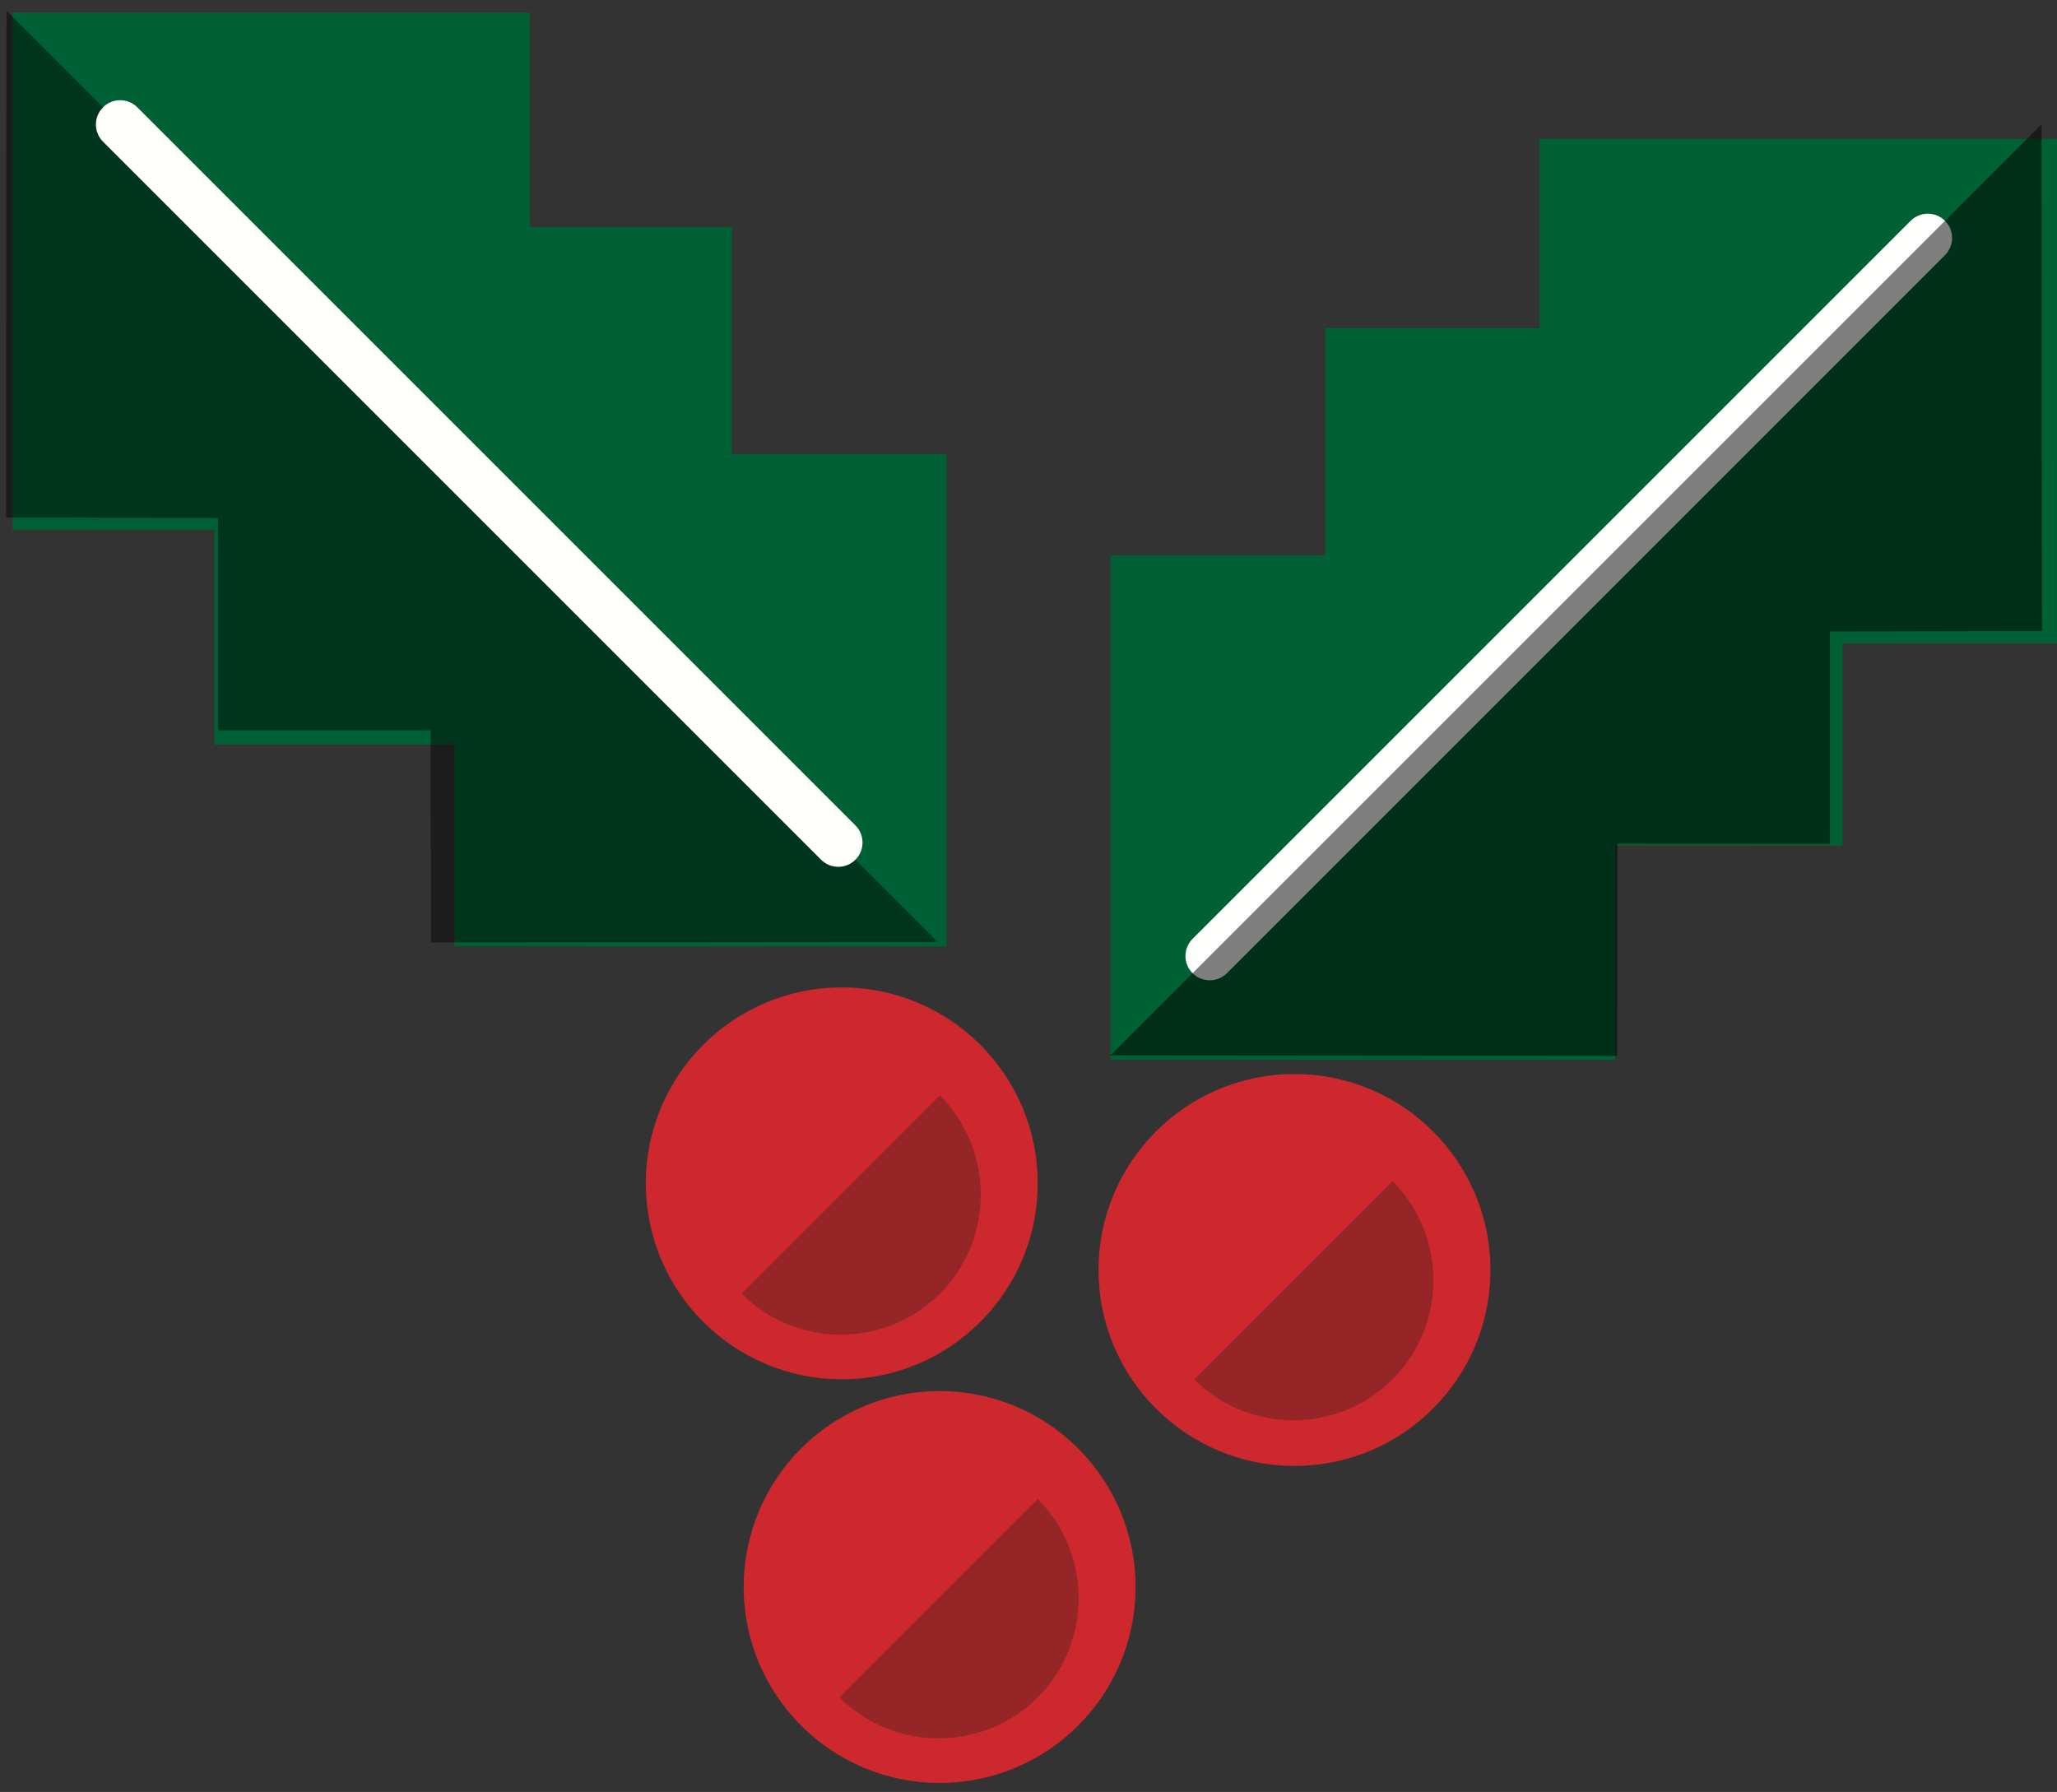
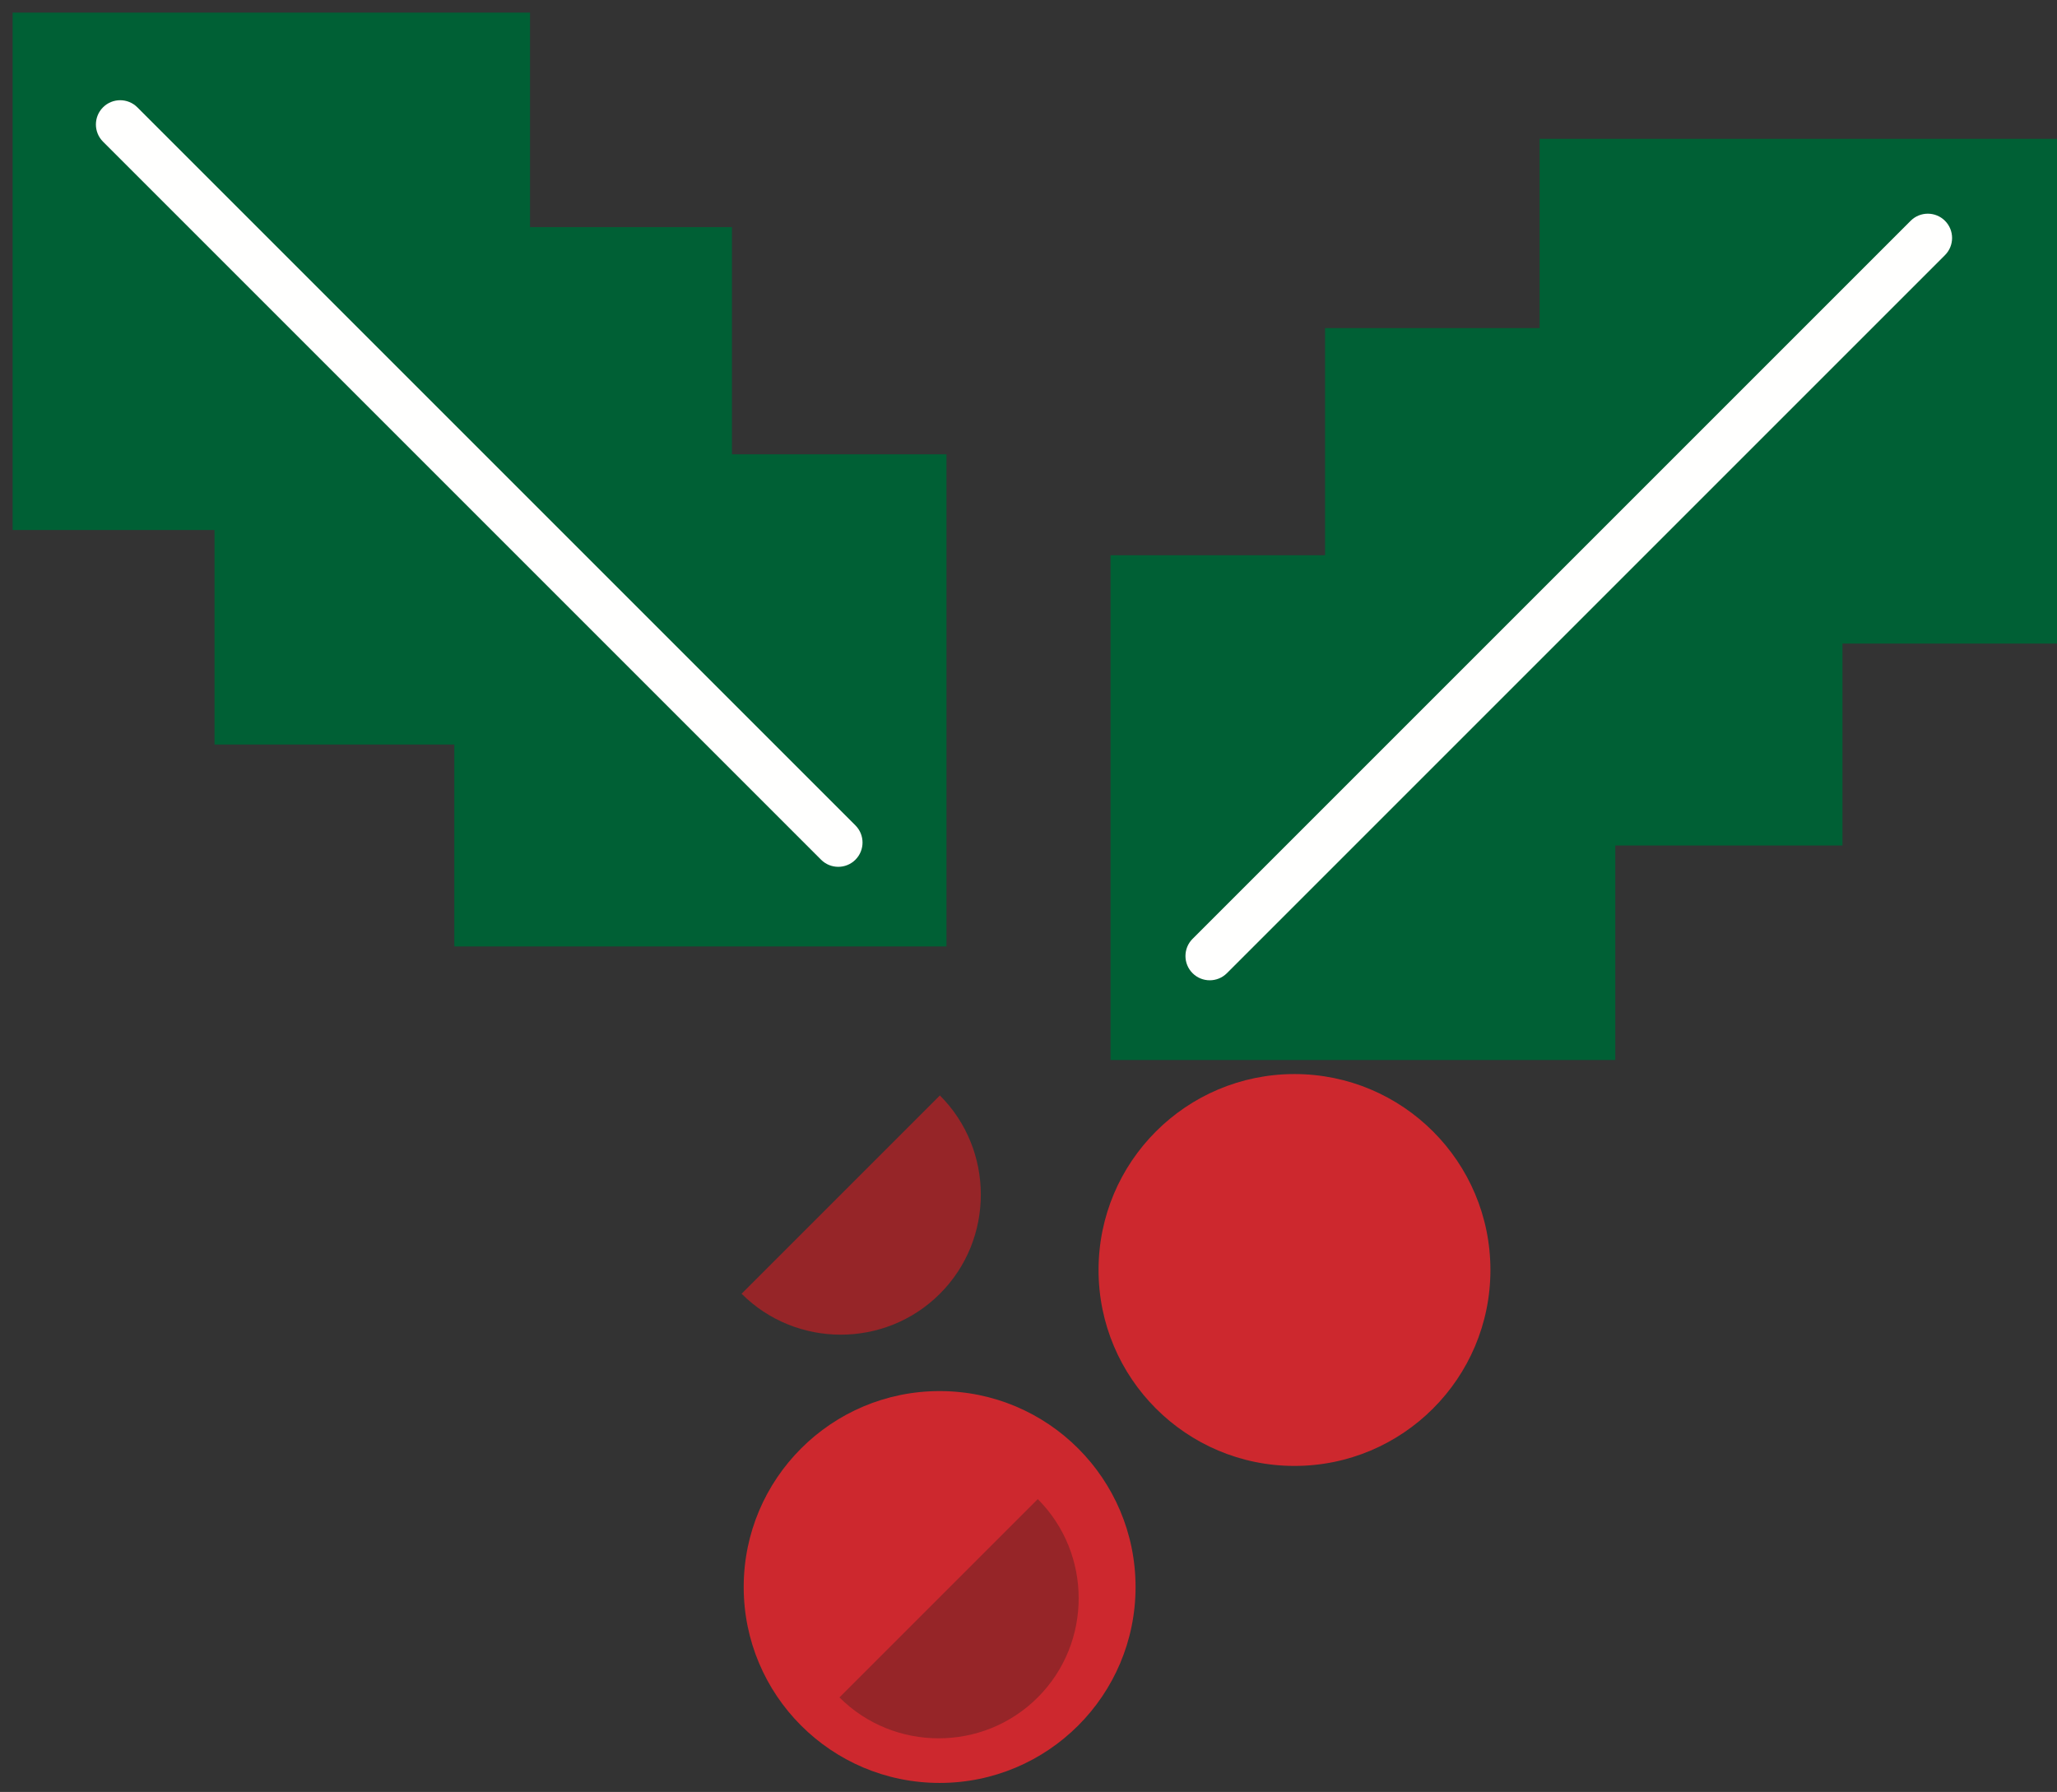
<svg xmlns="http://www.w3.org/2000/svg" width="163px" height="142px" viewBox="0 0 163 142" version="1.1">
  <rect x="0" y="0" width="163" height="142" fill="#333333" stroke="none" />
  <title>1</title>
  <desc>Created with Sketch.</desc>
  <g id="Page-1" stroke="none" stroke-width="1" fill="none" fill-rule="evenodd">
    <g id="Artboard" transform="translate(-85, -99)">
      <g id="1" transform="translate(85, 99)">
        <polyline id="Fill-23" fill="#006035" points="42 18 42 1 1 1 1 42 17 42 17 59 36 59 36 75 75 75 75 36 58 36 58 18 42 18" />
-         <polygon id="Fill-24" fill="#000000" opacity="0.45" points="34.143 74.68 34.125 57.865 17.282 57.874 17.278 41.045 0.479 41.011 0.513 0.855 74.301 74.644" />
        <path d="M66.424,68.69 C65.932,68.69 65.44,68.503 65.064,68.127 L8.163,11.226 C7.412,10.474 7.412,9.257 8.163,8.505 C8.914,7.754 10.132,7.754 10.883,8.505 L67.785,65.407 C68.536,66.158 68.536,67.376 67.785,68.127 C67.409,68.503 66.917,68.69 66.424,68.69" id="Fill-25" fill="#FFFFFE" />
        <polyline id="Fill-26" fill="#006035" points="122 26 122 11 163 11 163 51 146 51 146 67 128 67 128 84 88 84 88 44 105 44 105 26 122 26" />
        <path d="M95.862,77.682 C95.369,77.682 94.877,77.495 94.501,77.119 C93.75,76.368 93.75,75.15 94.501,74.398 L151.403,17.497 C152.154,16.746 153.372,16.746 154.123,17.497 C154.874,18.248 154.874,19.466 154.123,20.218 L97.222,77.119 C96.846,77.495 96.354,77.682 95.862,77.682" id="Fill-27" fill="#FFFFFE" />
-         <polygon id="Fill-28" fill="#000000" opacity="0.5" points="128.143 83.672 128.161 66.857 145.004 66.866 145.008 50.037 161.807 50.003 161.773 9.847 87.985 83.636" />
        <path d="M89.984,125.761 C89.984,134.336 83.033,141.287 74.458,141.287 C65.883,141.287 58.932,134.336 58.932,125.761 C58.932,117.186 65.883,110.235 74.458,110.235 C83.033,110.235 89.984,117.186 89.984,125.761" id="Fill-29" fill="#CD282E" />
        <path d="M66.519,134.51 C70.827,138.817 77.894,138.849 82.234,134.51 C86.573,130.17 86.541,123.103 82.234,118.795 L66.519,134.51" id="Fill-30" fill="#962528" />
-         <path d="M82.23,93.773 C82.23,102.348 75.278,109.3 66.703,109.3 C58.129,109.3 51.177,102.348 51.177,93.773 C51.177,85.198 58.129,78.247 66.703,78.247 C75.278,78.247 82.23,85.198 82.23,93.773" id="Fill-31" fill="#CD282E" />
        <path d="M58.765,102.522 C63.072,106.83 70.14,106.862 74.479,102.522 C78.819,98.183 78.787,91.115 74.479,86.808 L58.765,102.522" id="Fill-32" fill="#962528" />
        <path d="M118.103,100.64 C118.103,109.215 111.152,116.166 102.577,116.166 C94.002,116.166 87.051,109.215 87.051,100.64 C87.051,92.065 94.002,85.113 102.577,85.113 C111.152,85.113 118.103,92.065 118.103,100.64" id="Fill-33" fill="#CD282E" />
-         <path d="M94.63,109.308 C98.937,113.615 106.005,113.647 110.344,109.308 C114.684,104.968 114.651,97.9 110.344,93.593 L94.63,109.308" id="Fill-34" fill="#962528" />
      </g>
    </g>
  </g>
</svg>